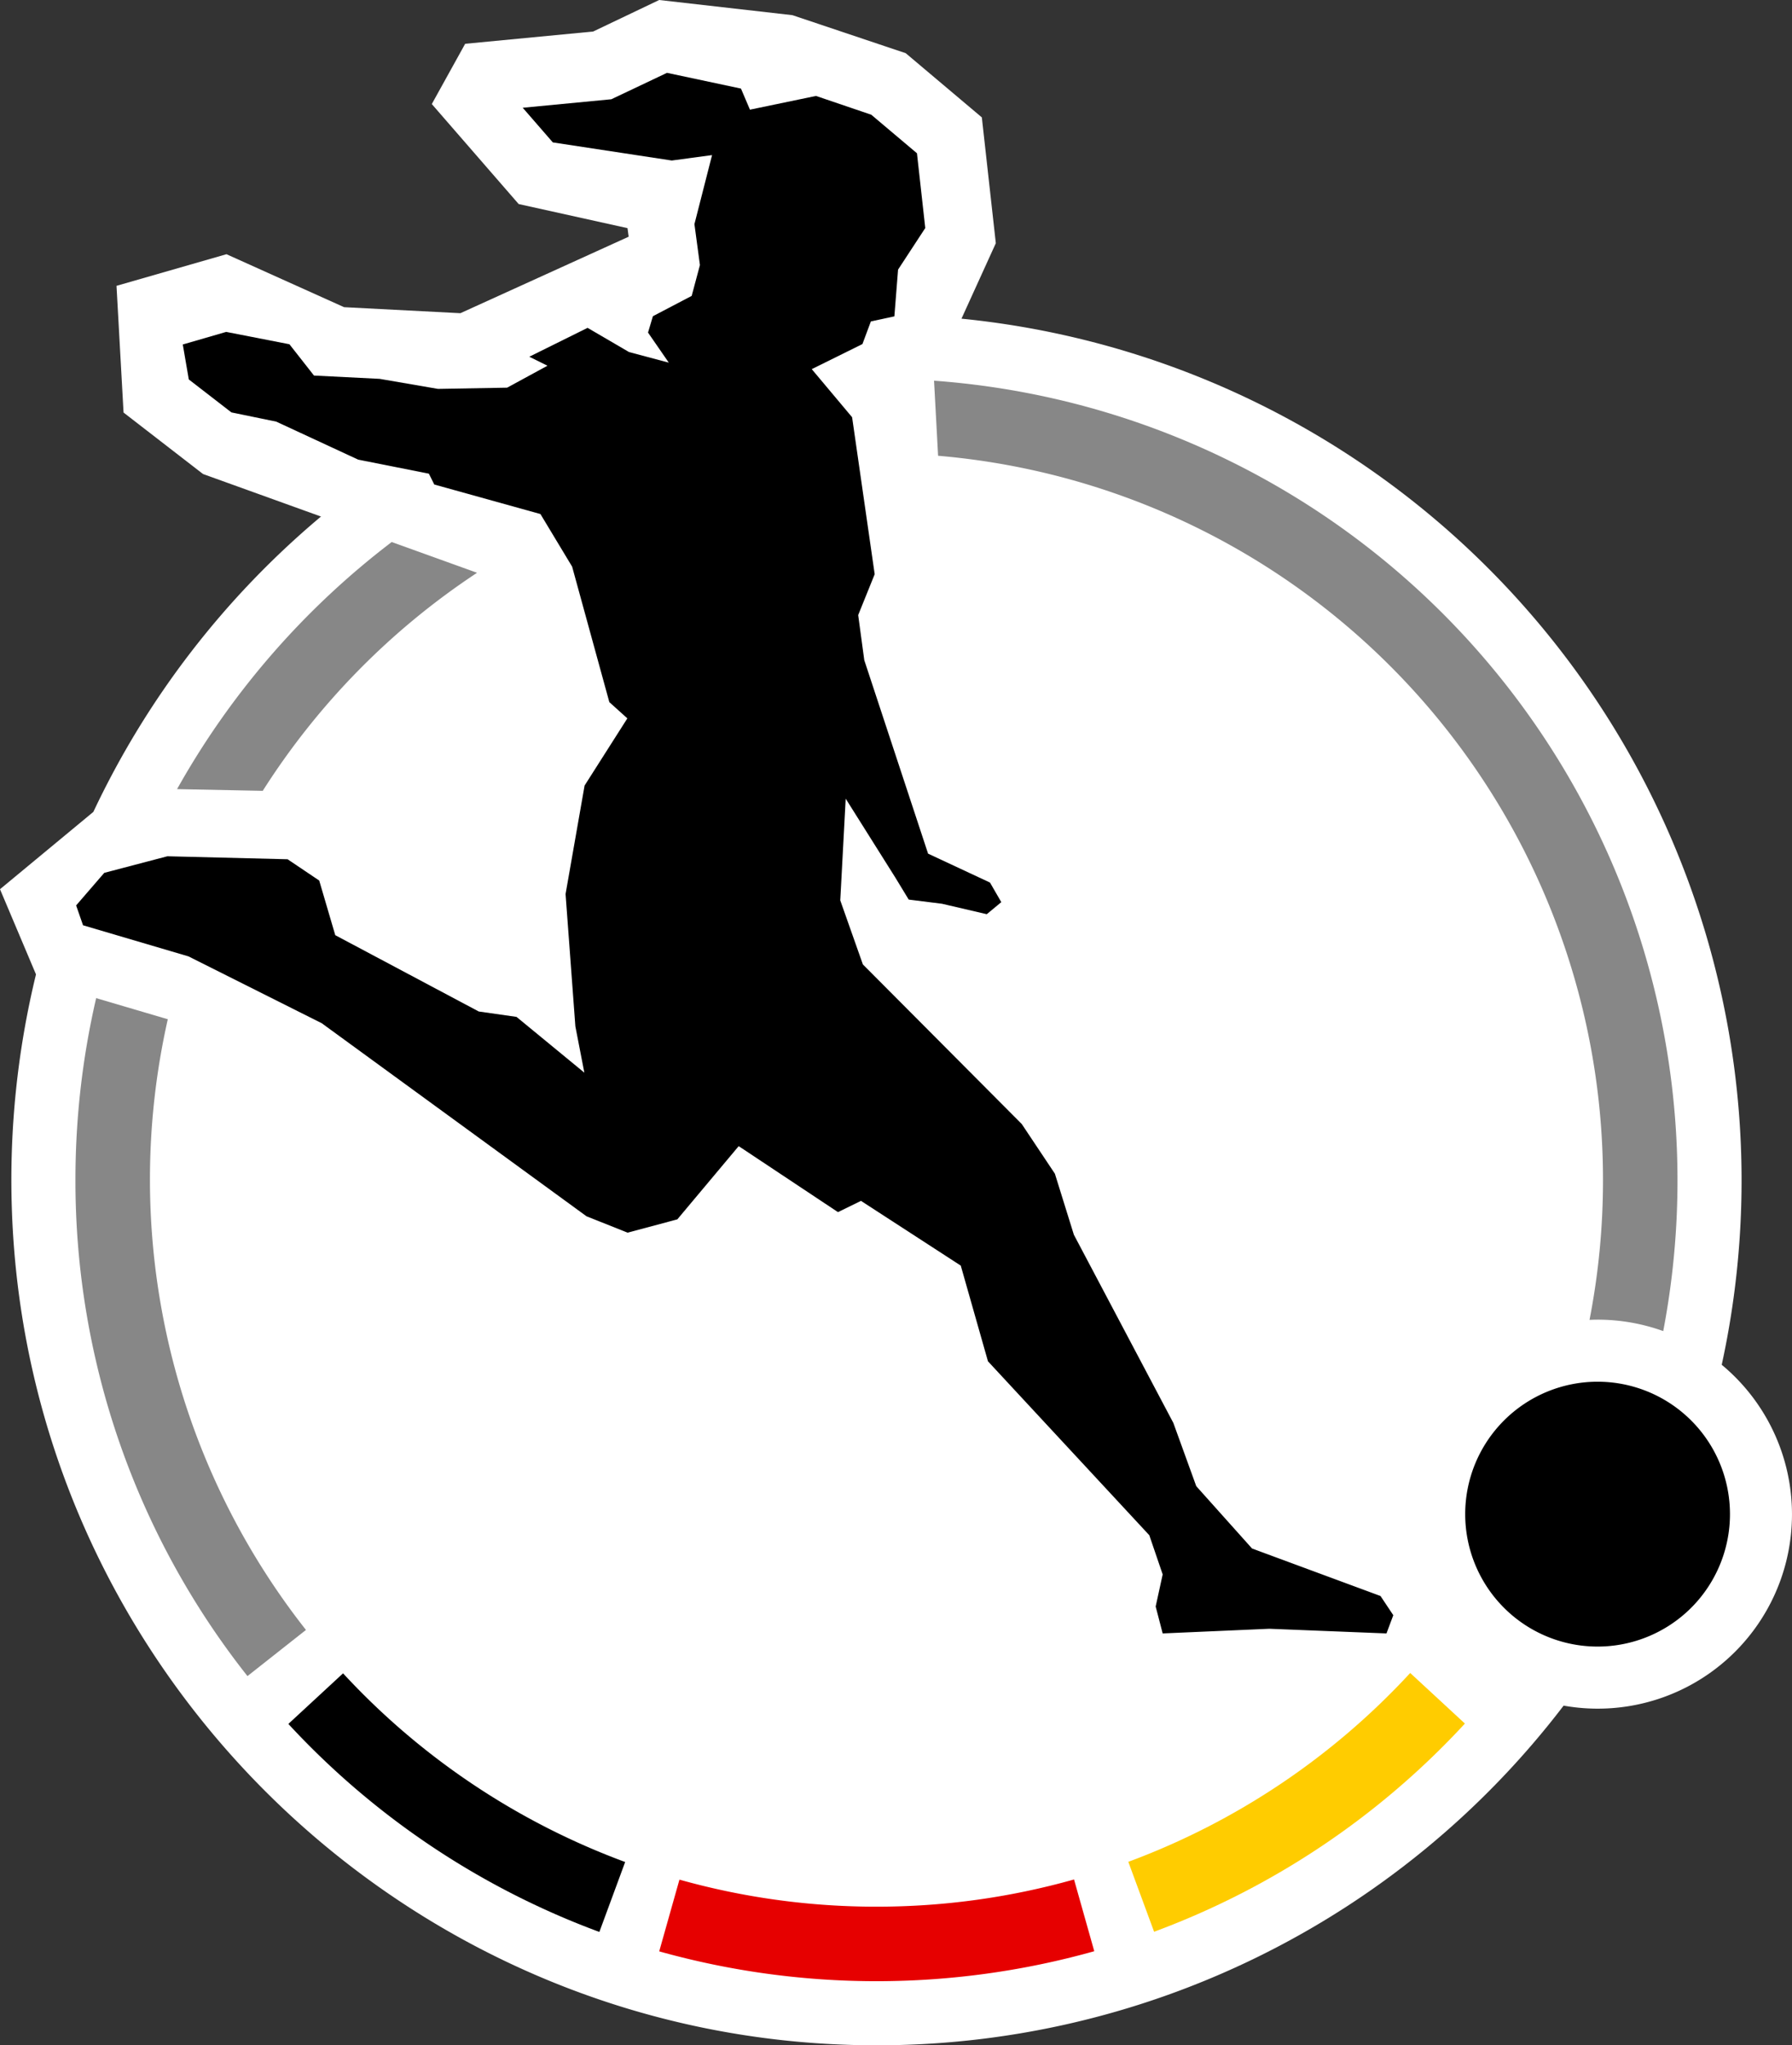
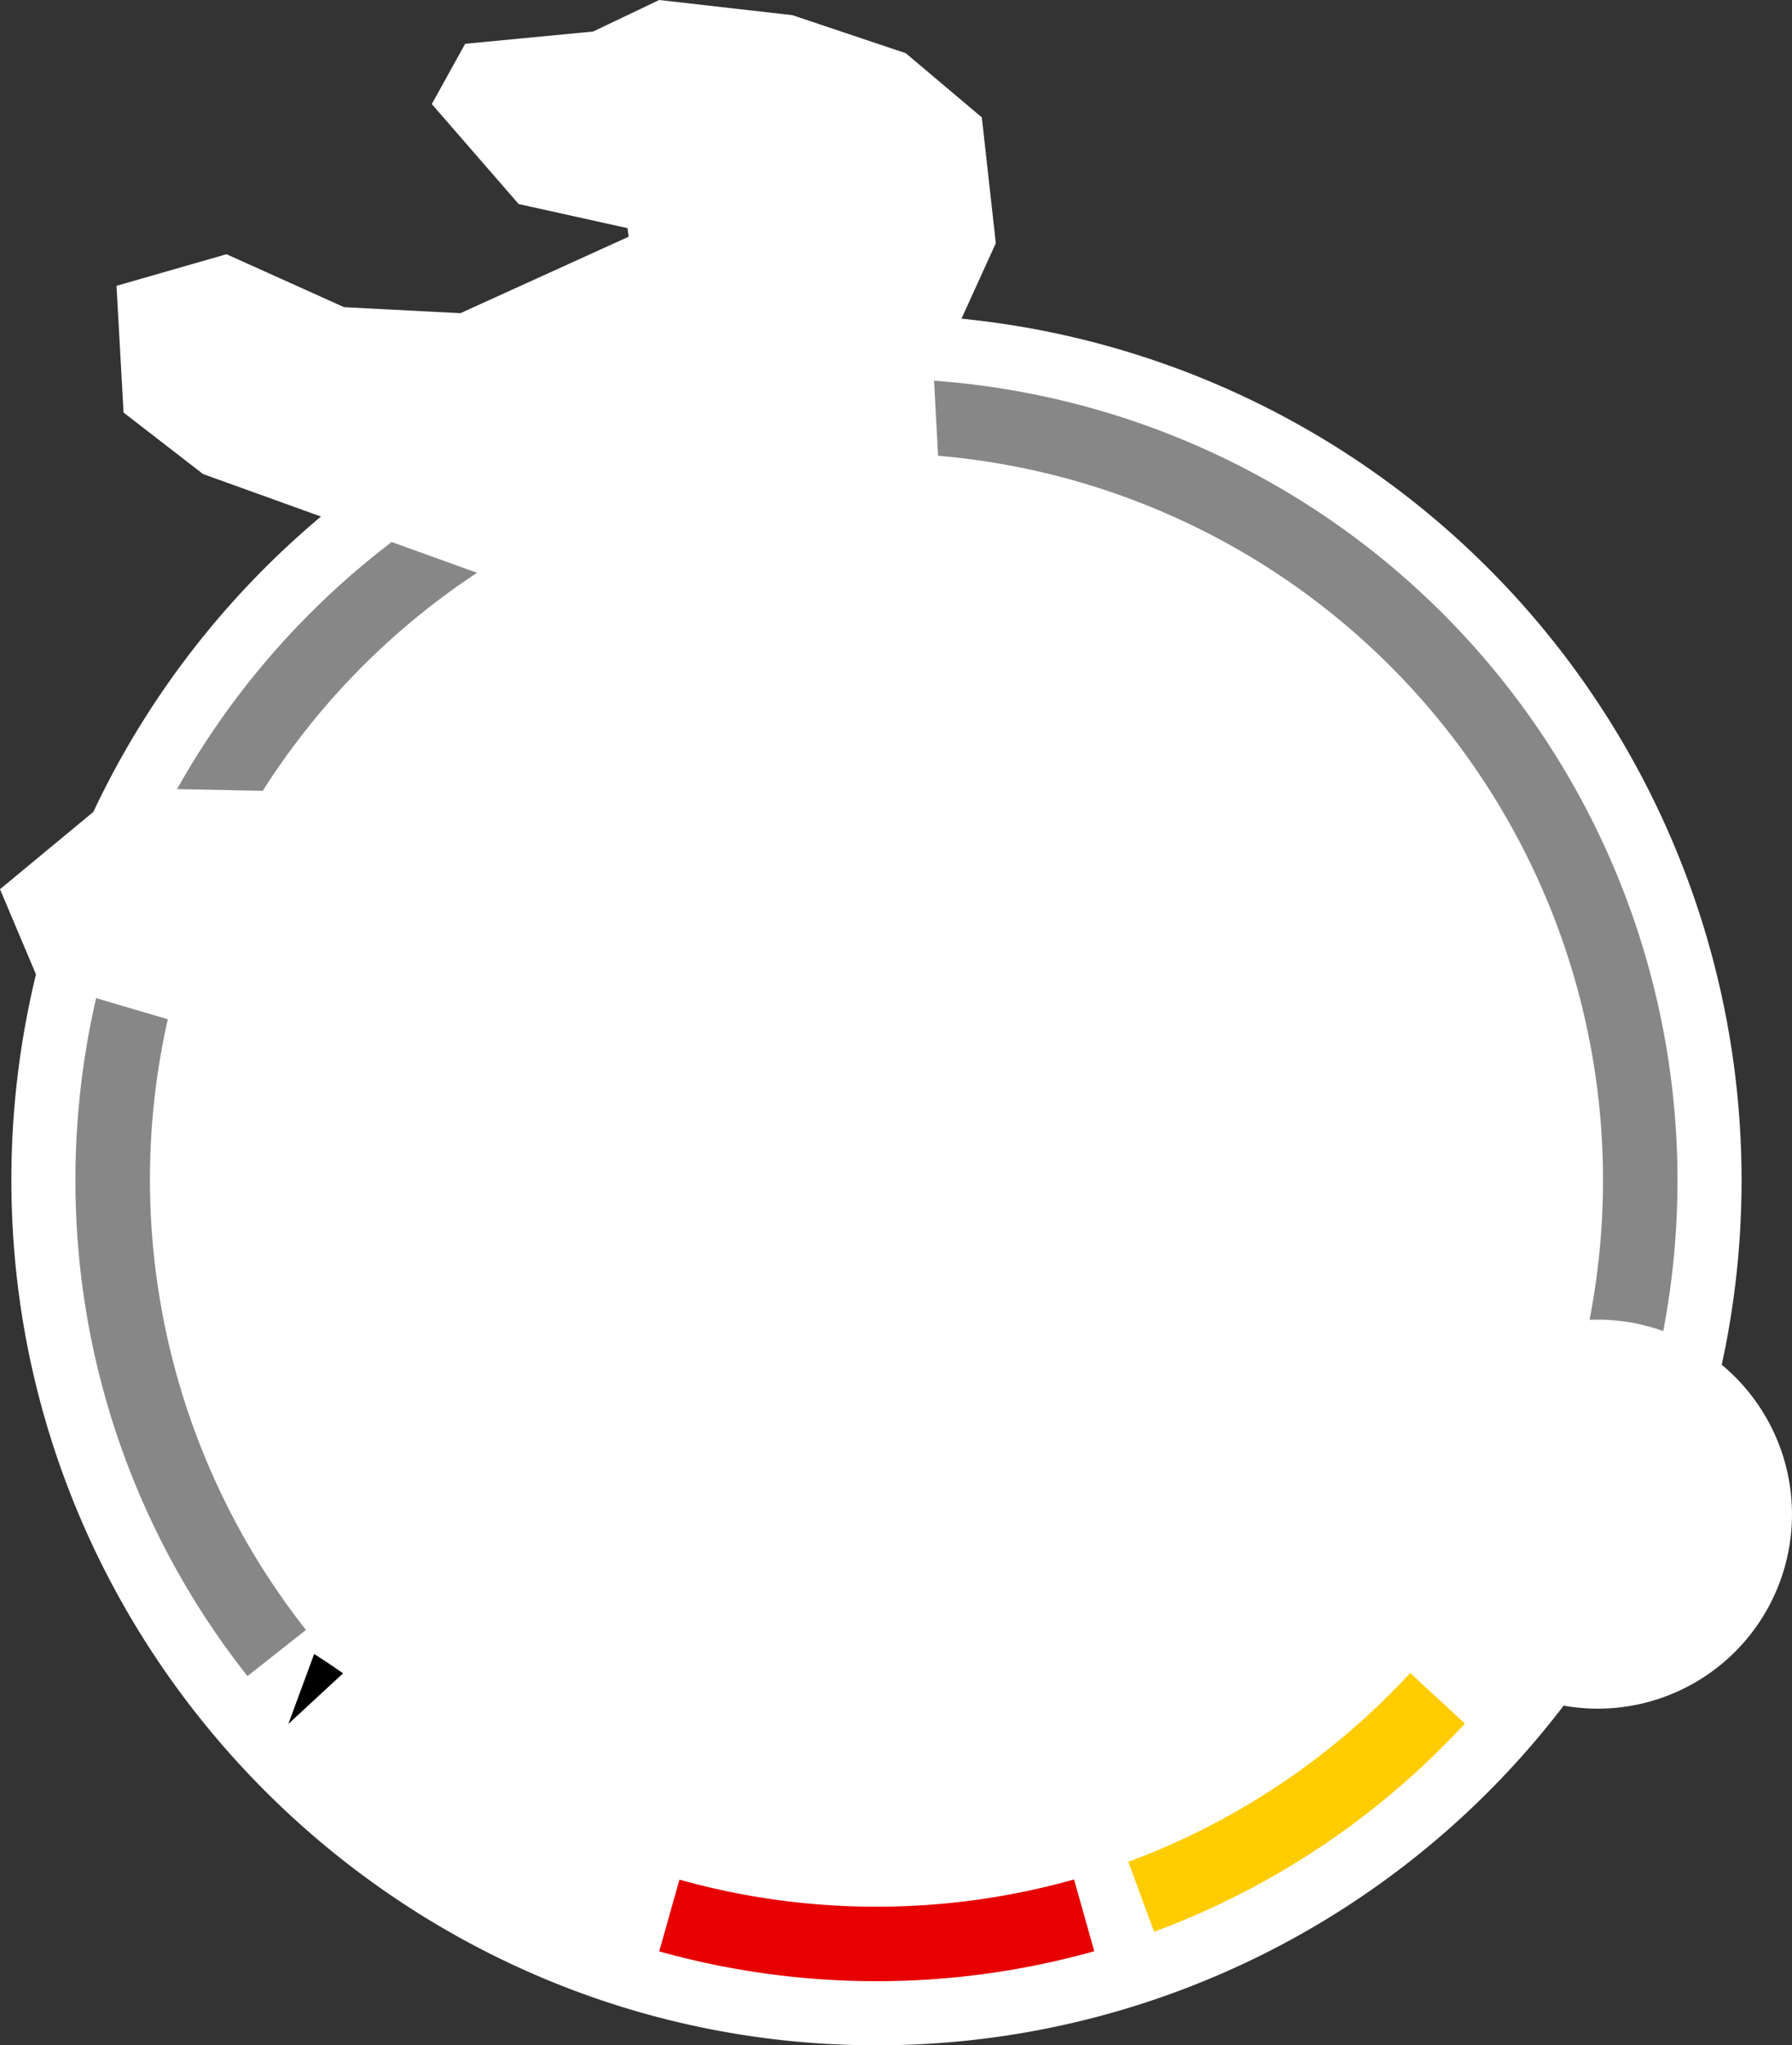
<svg xmlns="http://www.w3.org/2000/svg" viewBox="0 0 317.076 361.773">
  <rect x="0" y="0" width="317.076" height="361.773" fill="#333333" stroke="none" />
  <path d="M304.642 241.402A153.17 153.17 0 00170.124 56.367L176.2 43.02l-2.474-22.255L160.261 9.41l-20.05-6.727L116.638 0l-11.685 5.576-22.646 2.171-5.904 10.658 15.37 17.687 19.259 4.262.203 1.515-29.772 13.529-20.581-1.065-20.81-9.368-19.456 5.593 1.246 22.412 14.063 10.874 20.872 7.52a153.593 153.593 0 00-40.28 52.244L0 157.285l6.368 15.066a153.61 153.61 0 00-4.276 41.295c2.598 81.806 69.95 147.496 151.794 148.122a152.814 152.814 0 00122.78-60.075 34.368 34.368 0 0027.976-60.29z" fill="#fff" data-name="Background RGB" />
  <g data-name="Ring positiv RGB">
    <path d="M199.643 329.32l4.563 12.37a141.9 141.9 0 0054.995-36.825l-9.68-8.947a128.712 128.712 0 01-49.878 33.402z" fill="#fc0" />
    <path d="M155.083 337.254a128.631 128.631 0 01-34.862-4.784l-3.58 12.689a142.687 142.687 0 0076.978-.026l-3.58-12.69a128.592 128.592 0 01-34.956 4.81z" fill="#e60000" />
-     <path d="M60.7 295.98l-9.678 8.947a141.896 141.896 0 0055.029 36.796l4.564-12.369A128.709 128.709 0 0160.7 295.98z" />
+     <path d="M60.7 295.98l-9.678 8.947l4.564-12.369A128.709 128.709 0 0160.7 295.98z" />
    <path d="M13.35 208.702a141.127 141.127 0 0030.436 87.765l10.35-8.162A128.784 128.784 0 0129.69 180.283l-12.675-3.735a142.153 142.153 0 00-3.665 32.154zM84.412 101.314L69.31 95.873A142.407 142.407 0 0031.33 139.58l15.16.304a129.228 129.228 0 0137.92-38.57zM283.634 208.702a129.198 129.198 0 01-2.383 24.756 34.7 34.7 0 011.425-.036 34.236 34.236 0 0111.615 2.023A141.843 141.843 0 00165.269 67.338l.718 13.278a128.557 128.557 0 01117.647 128.086z" fill="#878787" />
  </g>
  <g data-name="Spielerin RGB">
-     <path d="M282.676 244.398a23.424 23.424 0 1023.424 23.424 23.424 23.424 0 00-23.424-23.424zM244.266 282.302l-22.728-8.401-9.873-11.028-4.055-11.19-17.598-33.281-3.361-10.798-5.861-8.786-28.113-28.233-4-11.324.961-17.992 8.784 13.96 2.366 3.891 5.888.737 7.921 1.846 2.573-2.131-2-3.462-10.957-5.12-11.286-34.216-1.08-7.981 2.92-7.228-3.995-27.764-7.14-8.509 8.967-4.434 1.494-4.006 4.157-.894.655-8.272 4.812-7.351-1.471-13.226-8.084-6.817-9.782-3.323-11.684 2.429-1.591-3.73-13.086-2.784-9.852 4.673-15.676 1.503 5.325 6.128 21.048 3.204 7.127-.957-3.118 12.21.972 7.24-1.46 5.453-6.861 3.592-.862 2.895 3.674 5.32-7.043-1.878-7.327-4.278-10.311 5.11 3.215 1.59-7.14 3.882-12.238.216-10.313-1.774-11.622-.584-4.346-5.537-11.191-2.185-7.678 2.226 1.063 6.182 7.541 5.831 7.934 1.632 14.496 6.723 12.51 2.483.956 1.918 18.782 5.222 5.61 9.306 6.583 23.966 3.186 2.869-7.565 11.882-3.366 19.192 1.734 23.402 1.589 8.193-12.001-9.866-6.684-.955-25.387-13.497-2.842-9.666-5.593-3.764-21.273-.529-11.167 2.933-4.977 5.762 1.221 3.512 18.655 5.501 23.582 11.825 46.847 34.146 7.269 2.899 8.802-2.355 10.856-12.95 17.567 11.671 4.072-1.99 17.657 11.453 4.811 16.925 28.547 30.762 2.366 6.932-1.24 5.677 1.24 4.762 18.87-.826 20.729.826 1.208-3.223-2.264-3.397z" />
-   </g>
+     </g>
</svg>